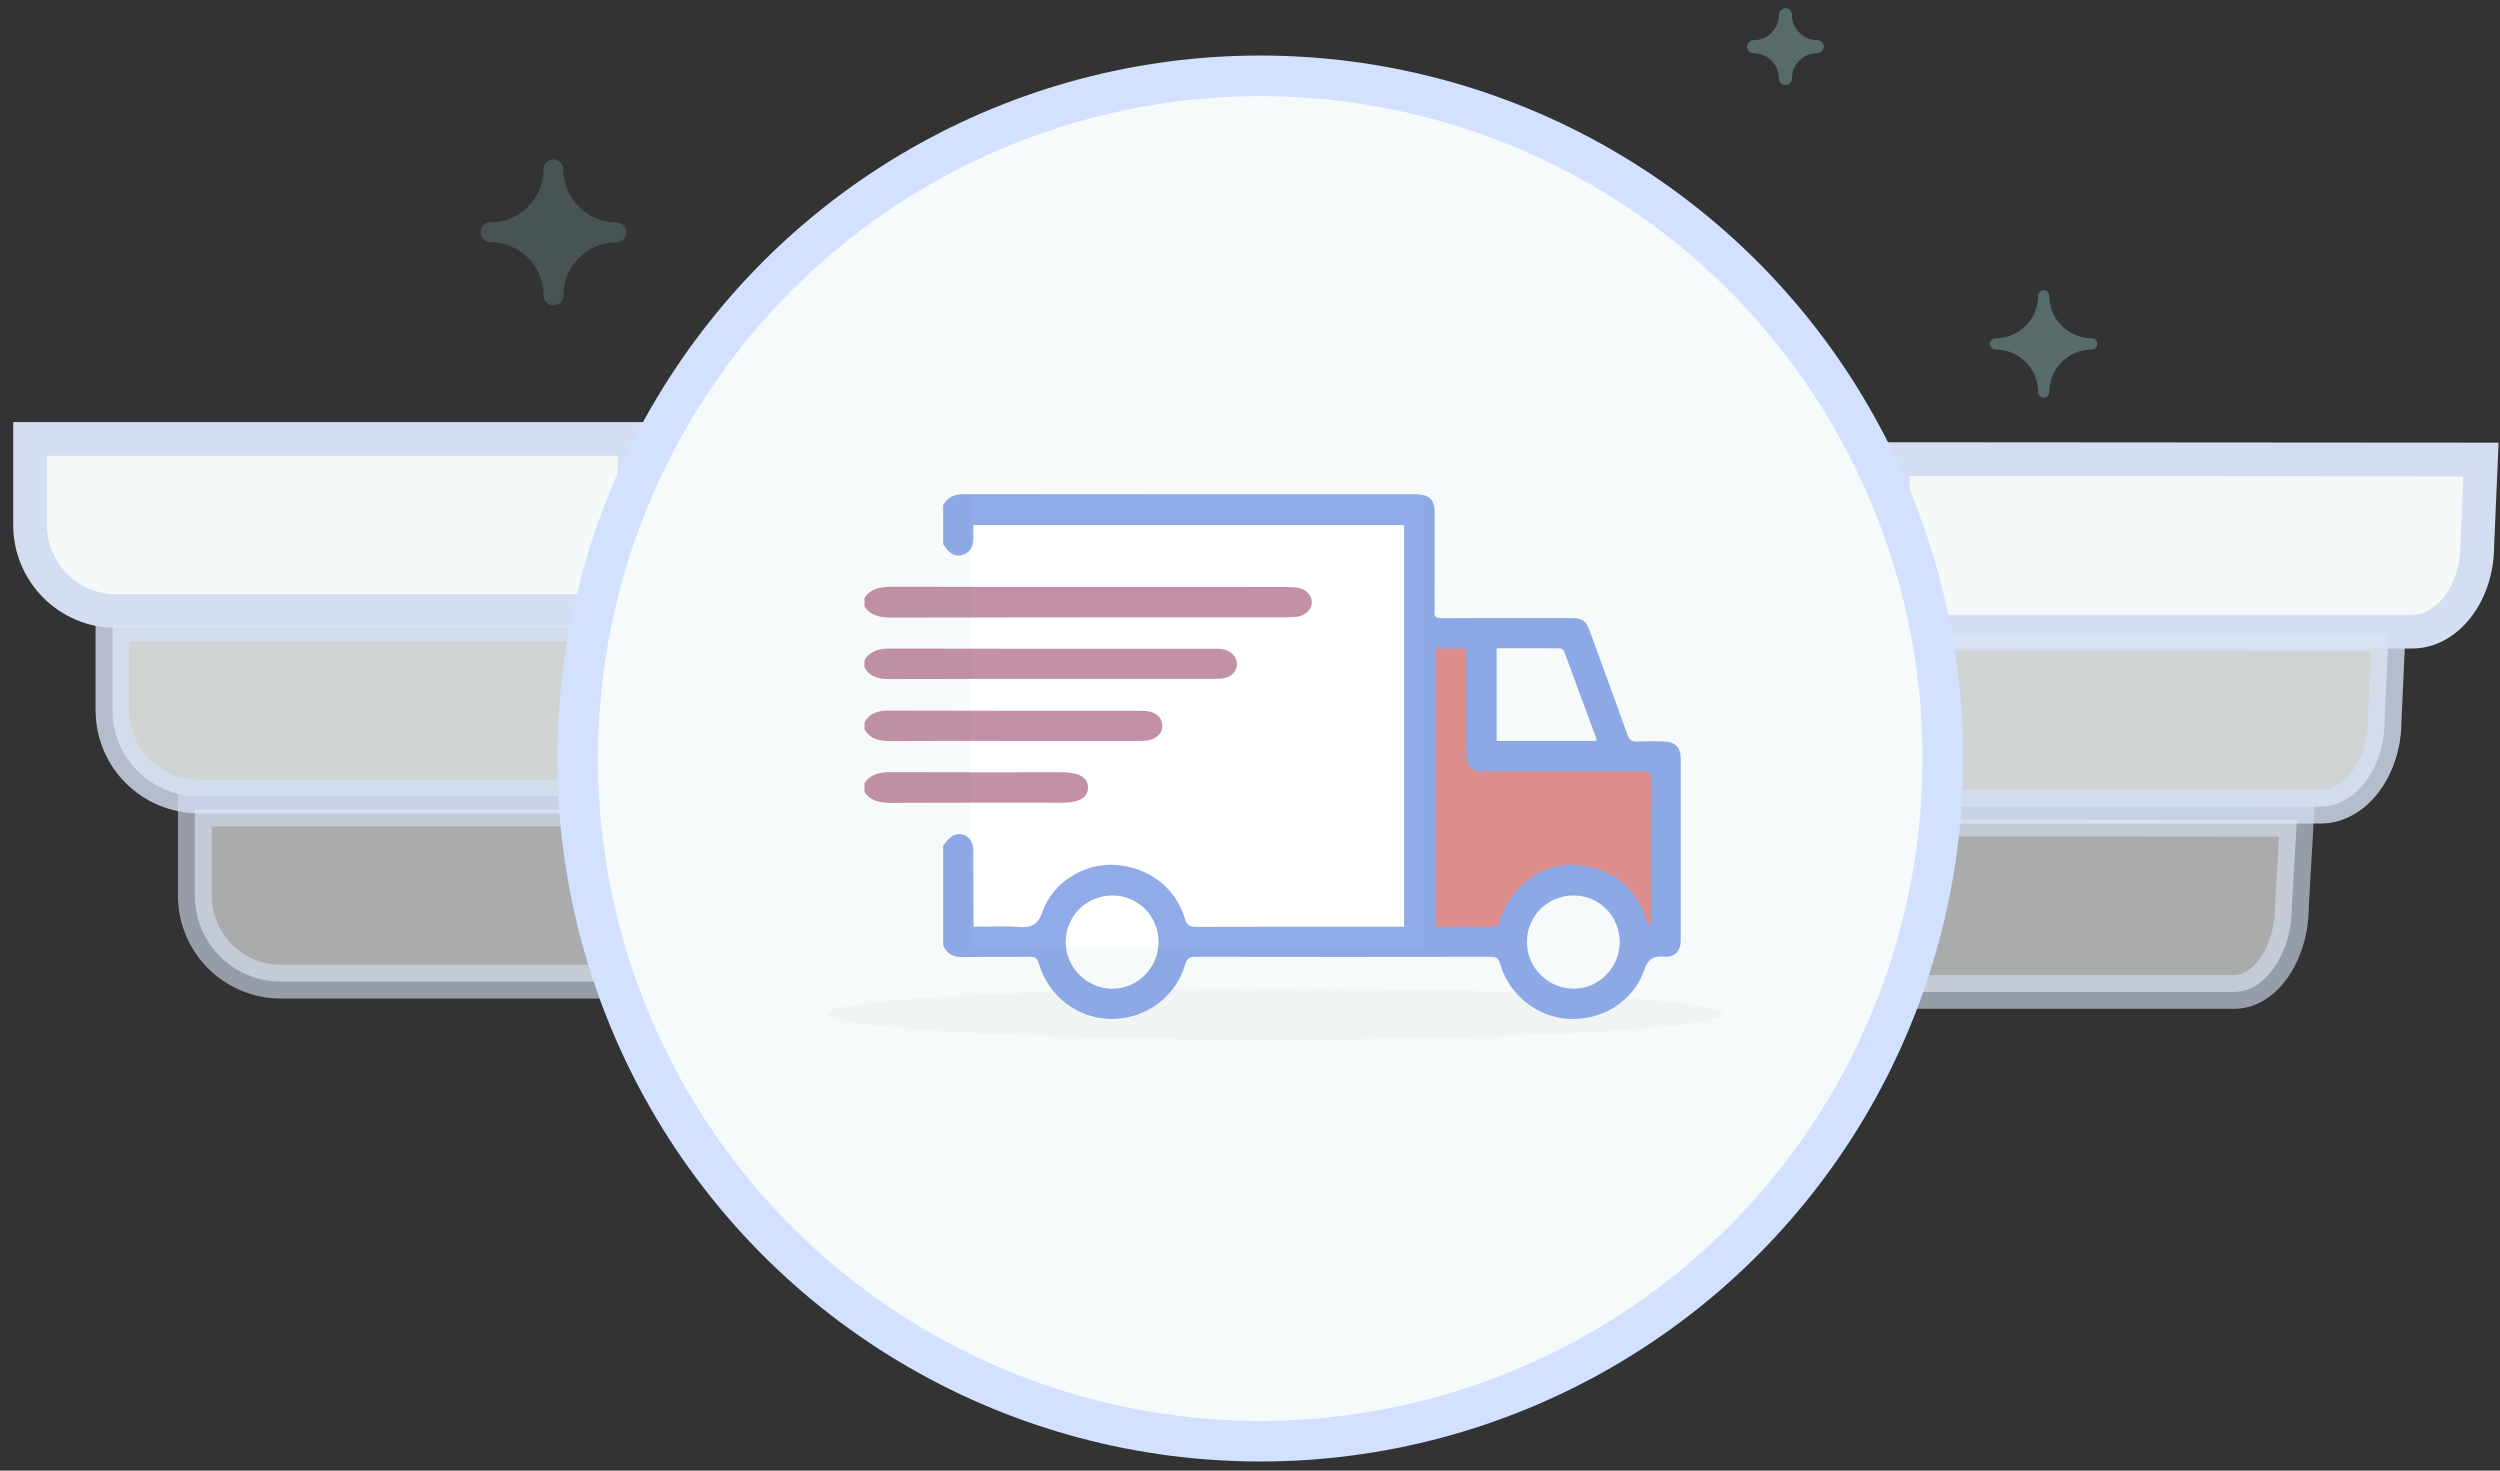
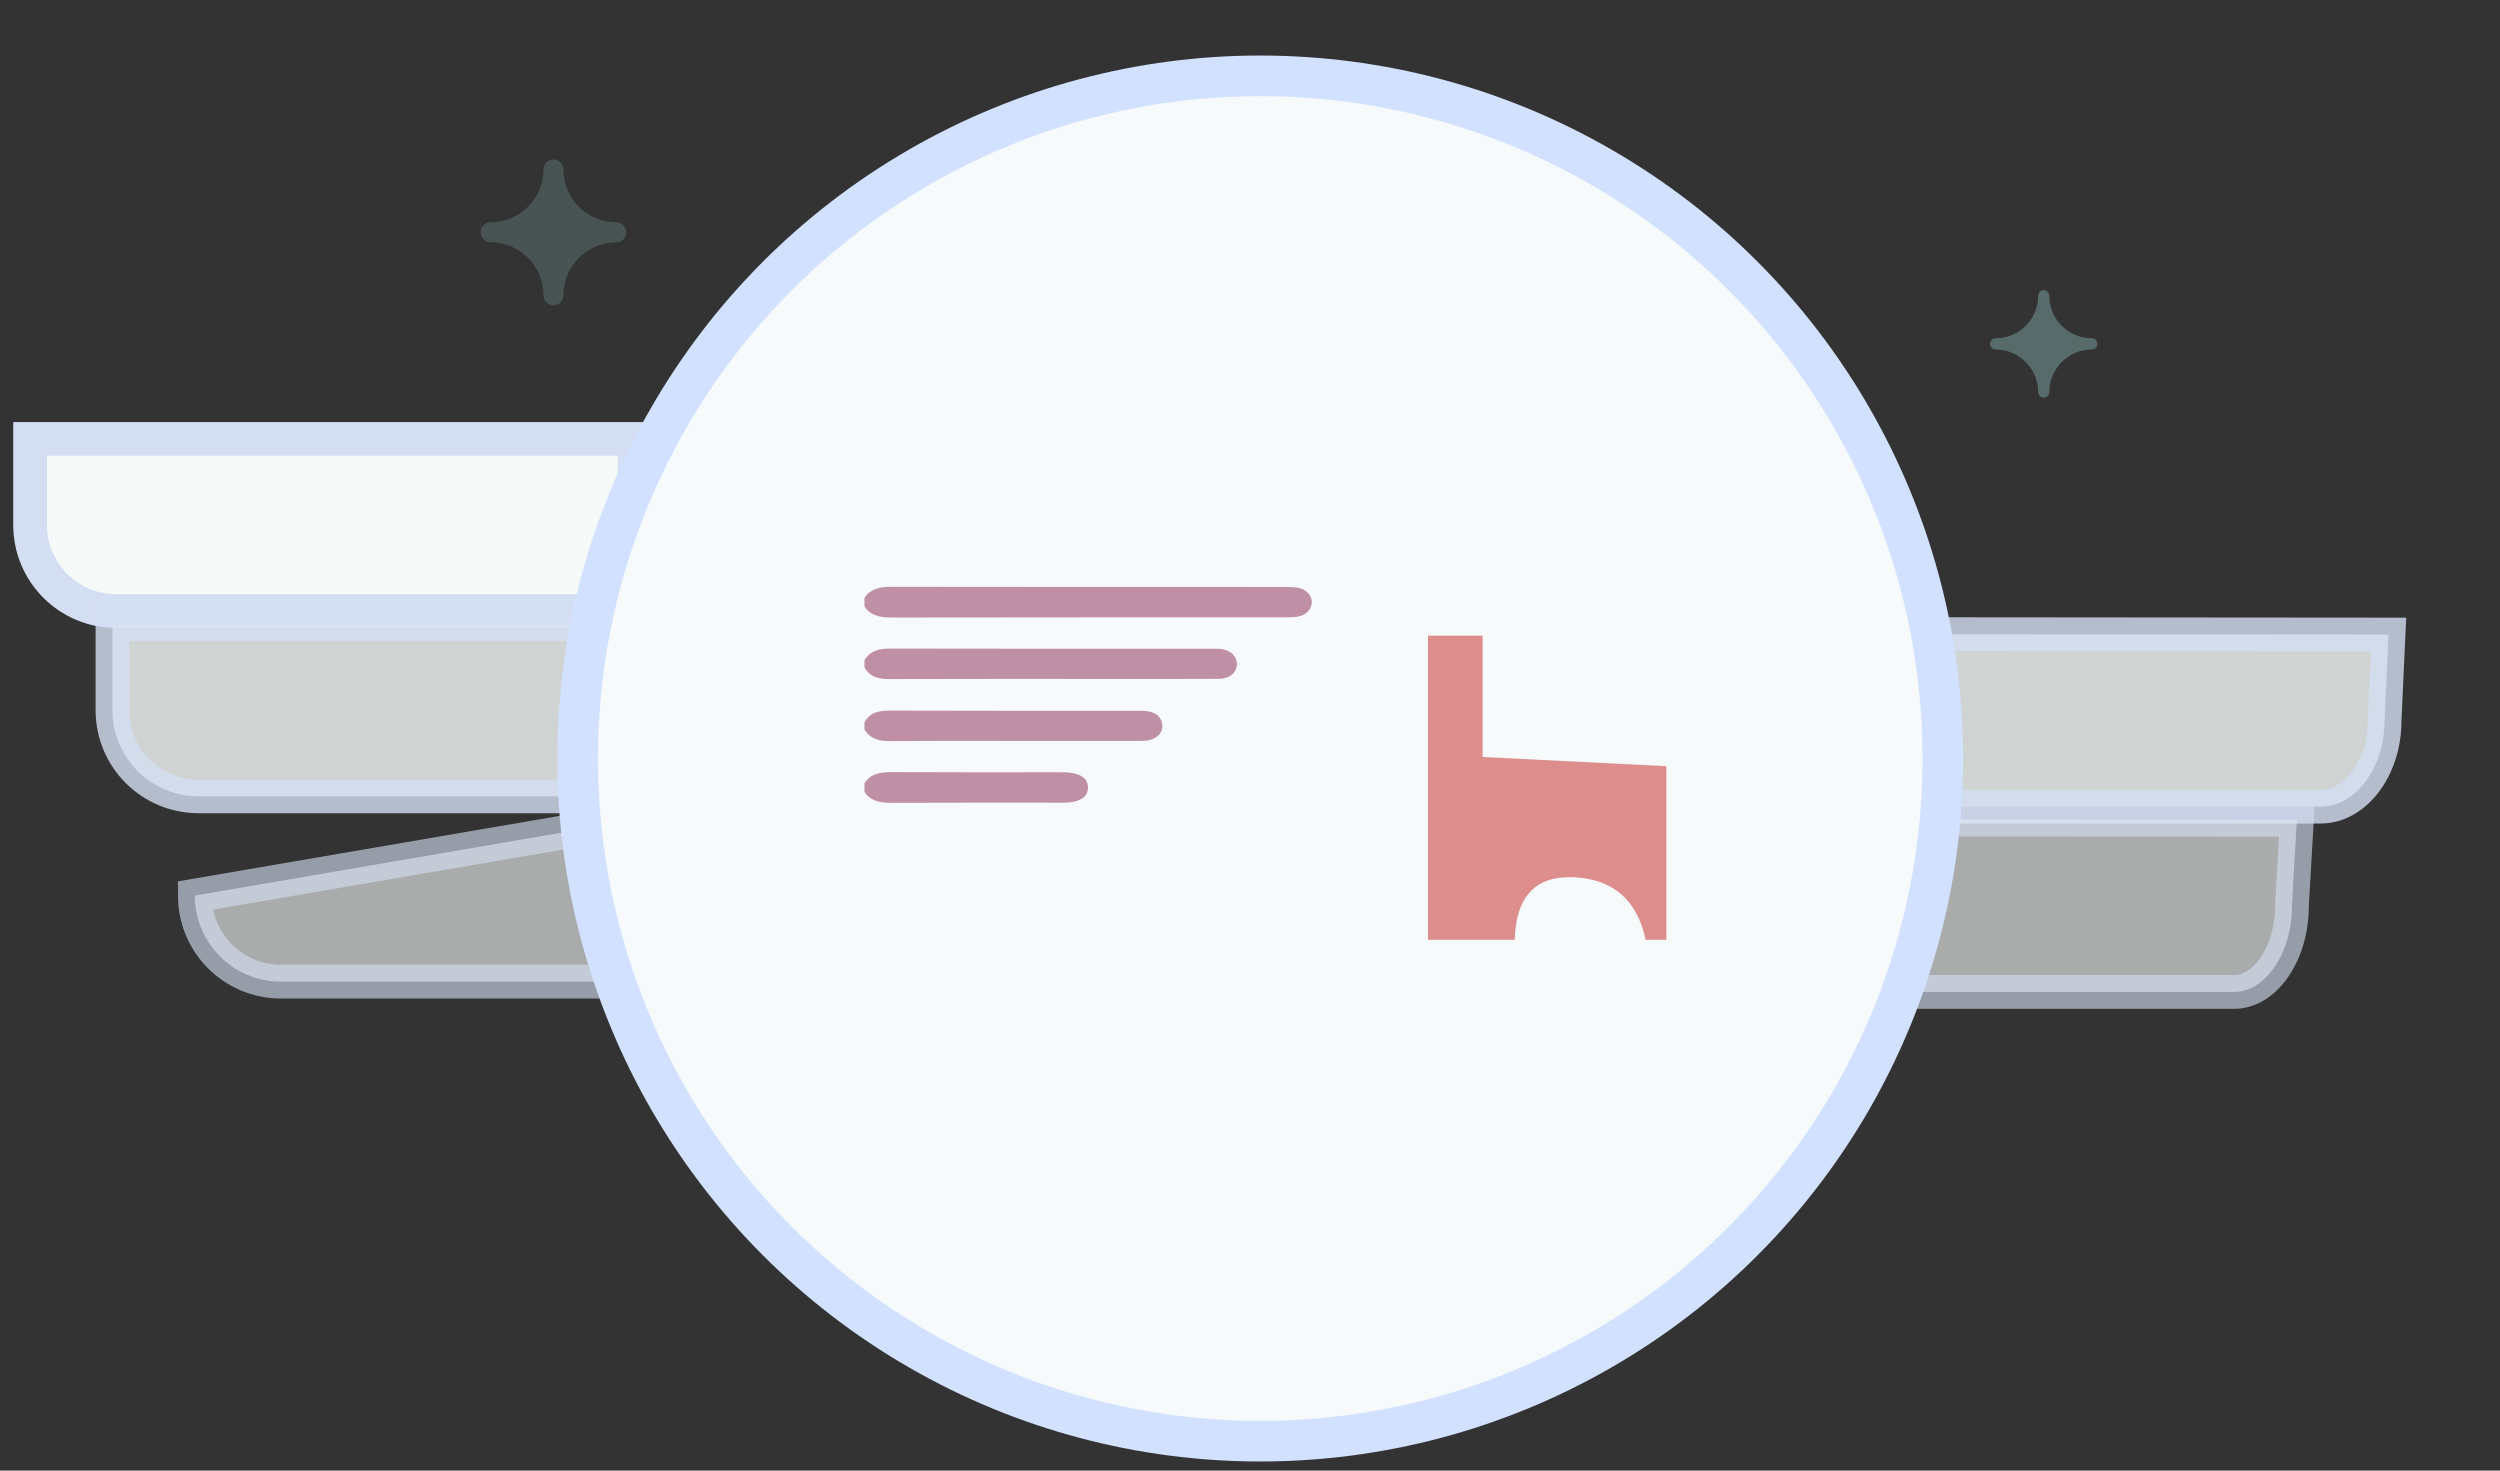
<svg xmlns="http://www.w3.org/2000/svg" width="170px" height="100px" viewBox="0 0 170 100" version="1.1">
  <rect x="0" y="0" width="170" height="100" fill="#333333" stroke="none" />
  <title>Group 4</title>
  <g id="Page-1" stroke="none" stroke-width="1" fill="none" fill-rule="evenodd">
    <g id="mobile-copy-11" transform="translate(-103, -433)">
      <g id="Group-4" transform="translate(85, 433)">
        <g id="Group">
          <g id="graphic_truck" transform="translate(18.9, 0)">
            <path d="M42.252,29.848 L42.252,41.552 L7,41.552 C5.384,41.552 3.921,40.897 2.862,39.838 C1.803,38.779 1.148,37.316 1.148,35.7 L1.148,35.7 L1.148,29.848 L42.252,29.848 Z" id="Rectangle" stroke="#D4DEF2" stroke-width="2.296" fill="#F5F9F8" />
            <path d="M43.652,42.448 L43.652,54.152 L12.6,54.152 C10.984,54.152 9.521,53.497 8.462,52.438 C7.403,51.379 6.748,49.916 6.748,48.3 L6.748,48.3 L6.748,42.448 L43.652,42.448 Z" id="Rectangle-Copy" stroke="#D4DEF2" stroke-width="2.296" fill="#F5F9F8" opacity="0.805" />
-             <path d="M46.452,55.048 L46.452,66.752 L18.2,66.752 C16.584,66.752 15.121,66.097 14.062,65.038 C13.003,63.979 12.348,62.516 12.348,60.9 L12.348,60.9 L12.348,55.048 L46.452,55.048 Z" id="Rectangle-Copy-2" stroke="#D4DEF2" stroke-width="2.296" fill="#F5F9F8" opacity="0.611" />
-             <path d="M127.848,31.22 L167.806,31.248 L167.552,37.1 C167.552,38.75 167.031,40.25 166.167,41.334 C165.386,42.313 164.317,42.952 163.115,42.952 L163.115,42.952 L127.594,42.952 L127.848,31.22 Z" id="Rectangle" stroke="#D4DEF2" stroke-width="2.296" fill="#F5F9F8" />
+             <path d="M46.452,55.048 L46.452,66.752 L18.2,66.752 C16.584,66.752 15.121,66.097 14.062,65.038 C13.003,63.979 12.348,62.516 12.348,60.9 L12.348,60.9 L46.452,55.048 Z" id="Rectangle-Copy-2" stroke="#D4DEF2" stroke-width="2.296" fill="#F5F9F8" opacity="0.611" />
            <path d="M127.848,43.12 L161.519,43.148 L161.252,49 C161.252,50.652 160.738,52.155 159.884,53.24 C159.118,54.213 158.071,54.852 156.891,54.852 L156.891,54.852 L127.581,54.852 L127.848,43.12 Z" id="Rectangle-Copy" stroke="#D4DEF2" stroke-width="2.296" fill="#F5F9F8" opacity="0.805" />
            <path d="M124.348,55.72 L155.288,55.748 L154.952,61.6 C154.952,63.266 154.477,64.781 153.684,65.876 C153.003,66.815 152.079,67.452 151.023,67.452 L151.023,67.452 L124.012,67.452 L124.348,55.72 Z" id="Rectangle-Copy-3" stroke="#D4DEF2" stroke-width="2.296" fill="#F5F9F8" opacity="0.611" />
            <g id="Group-2" transform="translate(25.2, 0)">
              <ellipse id="Oval" stroke="#D2E1FF" stroke-width="2.763" fill="#F6FAFB" cx="59.596" cy="51.579" rx="46.416" ry="46.421" />
              <path d="M116.142,23 C115.37,23 114.644,22.7 114.099,22.156 C113.554,21.612 113.254,20.887 113.254,20.115 C113.254,19.903 113.083,19.732 112.873,19.732 C112.663,19.732 112.493,19.903 112.493,20.115 C112.493,20.887 112.192,21.612 111.647,22.156 C111.102,22.7 110.377,23 109.604,23 C109.394,23 109.223,23.171 109.223,23.383 C109.223,23.595 109.394,23.766 109.604,23.766 C111.197,23.766 112.493,25.064 112.493,26.66 C112.493,26.871 112.663,27.043 112.873,27.043 C113.083,27.043 113.254,26.871 113.254,26.66 C113.254,25.064 114.55,23.766 116.142,23.766 C116.353,23.766 116.523,23.595 116.523,23.383 C116.523,23.171 116.353,23 116.142,23 L116.142,23 Z" id="Path" fill="#99CCCC" opacity="0.371" />
              <path d="M15.814,15.118 C13.827,15.118 12.21,13.503 12.21,11.519 C12.21,11.145 11.908,10.841 11.536,10.841 C11.163,10.841 10.861,11.145 10.861,11.519 C10.861,13.503 9.244,15.118 7.257,15.118 C6.884,15.118 6.582,15.422 6.582,15.796 C6.582,16.171 6.884,16.475 7.257,16.475 C9.244,16.475 10.861,18.094 10.861,20.084 C10.861,20.459 11.163,20.763 11.536,20.763 C11.908,20.763 12.21,20.459 12.21,20.084 C12.21,18.094 13.827,16.475 15.814,16.475 C16.187,16.475 16.489,16.171 16.489,15.796 C16.489,15.422 16.187,15.118 15.814,15.118 Z" id="Path" fill="#99CCCC" opacity="0.213" />
-               <path d="M93.143,3.618 C94.096,3.618 94.871,4.392 94.871,5.342 C94.871,5.586 95.067,5.785 95.31,5.785 C95.553,5.785 95.75,5.586 95.75,5.342 C95.75,4.389 96.525,3.613 97.478,3.613 C97.721,3.613 97.917,3.415 97.917,3.171 C97.917,2.926 97.721,2.728 97.478,2.728 C96.525,2.728 95.75,1.955 95.75,1.005 C95.75,0.76 95.553,0.562 95.31,0.562 C95.067,0.562 94.871,0.76 94.871,1.005 C94.871,1.958 94.096,2.734 93.143,2.734 C92.9,2.734 92.703,2.932 92.703,3.176 C92.703,3.421 92.9,3.618 93.143,3.618 Z" id="Path" fill="#99CCCC" opacity="0.371" />
            </g>
          </g>
          <g id="graphic_truck" transform="translate(0, 56)" />
        </g>
-         <rect id="Rectangle" fill="#FFFFFF" x="84" y="33.6" width="30.8" height="30.8" />
        <g id="Group-11" opacity="0.531" transform="translate(74.2, 33.6)">
-           <ellipse id="Oval" fill="#D8D8D8" opacity="0.311" cx="30.45" cy="35.35" rx="30.45" ry="1.75" />
          <path d="M40.906,9.627 L44.62,9.627 L44.62,17.877 L57.112,18.501 L57.112,30.306 L55.703,30.306 C55.133,27.622 53.528,26.206 50.889,26.058 C48.25,25.909 46.887,27.325 46.8,30.306 L40.906,30.306 L40.906,9.627 Z" id="Path-2" fill="#C62B29" />
-           <path d="M53.94,30.469 C53.943,28.687 52.547,27.284 50.781,27.291 C49.038,27.299 47.638,28.696 47.627,30.438 C47.616,32.176 49.061,33.631 50.801,33.634 C52.517,33.638 53.938,32.205 53.94,30.469 L53.94,30.469 Z M22.581,30.456 C22.576,28.674 21.176,27.278 19.408,27.291 C17.668,27.305 16.27,28.71 16.267,30.451 C16.265,32.19 17.717,33.641 19.454,33.634 C21.173,33.628 22.585,32.192 22.581,30.456 L22.581,30.456 Z M45.57,16.785 L52.372,16.785 C52.357,16.689 52.357,16.622 52.335,16.564 C51.619,14.632 50.896,12.704 50.19,10.769 C50.095,10.508 49.936,10.479 49.706,10.48 C48.515,10.486 47.324,10.482 46.133,10.482 C45.946,10.482 45.759,10.482 45.57,10.482 L45.57,16.785 Z M41.386,10.501 L41.386,29.418 C42.675,29.418 43.929,29.404 45.182,29.427 C45.553,29.434 45.704,29.333 45.814,28.955 C46.483,26.647 48.76,25.03 51.022,25.217 C53.419,25.415 55.11,26.787 55.83,29.113 C55.857,29.202 55.911,29.283 55.952,29.368 C55.985,29.359 56.018,29.351 56.052,29.343 L56.052,28.865 C56.051,25.733 56.038,22.6 56.065,19.468 C56.069,18.942 55.897,18.855 55.425,18.858 C51.866,18.876 48.308,18.868 44.75,18.865 C43.844,18.865 43.51,18.529 43.508,17.623 C43.505,15.425 43.506,13.228 43.505,11.031 L43.505,10.501 L41.386,10.501 Z M7.933,23.888 C8.155,23.66 8.337,23.354 8.604,23.22 C9.278,22.882 9.981,23.399 9.987,24.21 C9.998,25.768 9.992,27.327 9.994,28.886 C9.995,29.045 10.009,29.205 10.019,29.419 C11.044,29.419 12.039,29.365 13.026,29.435 C13.888,29.495 14.359,29.342 14.699,28.377 C15.407,26.365 17.567,25.087 19.605,25.212 C21.893,25.354 23.749,26.754 24.377,28.879 C24.513,29.339 24.717,29.428 25.153,29.427 C29.562,29.411 33.971,29.418 38.381,29.419 C38.671,29.419 38.961,29.419 39.28,29.419 L39.28,2.107 L9.991,2.107 C9.991,2.414 9.993,2.702 9.991,2.99 C9.989,3.62 9.726,4.011 9.217,4.148 C8.759,4.271 8.329,4.042 8.027,3.517 C8.004,3.476 7.965,3.444 7.933,3.409 L7.933,0.75 C8.252,0.171 8.749,-0.001 9.392,3.67407186e-05 C19.549,0.013 29.706,0.01 39.863,0.011 C39.961,0.011 40.059,0.009 40.157,0.012 C40.989,0.033 41.35,0.392 41.352,1.222 C41.355,3.306 41.352,5.389 41.351,7.473 C41.351,7.637 41.367,7.803 41.347,7.965 C41.302,8.336 41.458,8.44 41.82,8.438 C43.812,8.422 45.804,8.43 47.796,8.43 C48.759,8.43 49.723,8.428 50.686,8.431 C51.386,8.433 51.646,8.612 51.89,9.277 C52.751,11.629 53.617,13.978 54.456,16.337 C54.589,16.71 54.756,16.85 55.153,16.825 C55.755,16.787 56.361,16.809 56.965,16.818 C57.675,16.828 58.088,17.238 58.089,17.958 C58.094,22.092 58.095,26.227 58.089,30.361 C58.088,31.061 57.681,31.509 56.995,31.452 C56.231,31.39 55.871,31.589 55.592,32.395 C54.86,34.509 52.735,35.795 50.471,35.684 C48.341,35.58 46.402,34.042 45.809,31.935 C45.701,31.55 45.54,31.461 45.173,31.462 C38.478,31.472 31.783,31.475 25.087,31.462 C24.669,31.461 24.51,31.588 24.391,31.992 C23.731,34.228 21.692,35.704 19.348,35.688 C17.104,35.672 15.066,34.128 14.448,31.927 C14.338,31.536 14.166,31.457 13.805,31.462 C12.319,31.48 10.833,31.447 9.347,31.483 C8.684,31.499 8.202,31.311 7.933,30.682 L7.933,23.888 Z" id="Fill-1" fill="#2D60D1" />
          <path d="M2.585,7.052 C2.985,6.449 3.613,6.3 4.413,6.302 C13.326,6.318 22.238,6.312 31.15,6.314 C31.446,6.314 31.748,6.317 32.036,6.362 C32.605,6.452 33.001,6.874 33.003,7.348 C33.005,7.821 32.609,8.242 32.036,8.333 C31.748,8.379 31.446,8.38 31.15,8.38 C22.238,8.382 13.326,8.376 4.413,8.392 C3.613,8.393 2.983,8.247 2.585,7.642 L2.585,7.052 Z" id="Fill-3" fill="#8E3058" />
          <path d="M2.585,11.285 C2.944,10.688 3.523,10.501 4.322,10.503 C11.607,10.522 18.892,10.514 26.177,10.515 C26.375,10.515 26.575,10.505 26.771,10.521 C27.459,10.579 27.922,11.016 27.908,11.582 C27.894,12.147 27.407,12.556 26.687,12.56 C24.47,12.571 22.253,12.567 20.036,12.567 C14.77,12.567 9.504,12.555 4.239,12.576 C3.446,12.579 2.904,12.374 2.585,11.778 L2.585,11.285 Z" id="Fill-5" fill="#8E3058" />
          <path d="M2.585,15.519 C2.904,14.922 3.447,14.718 4.239,14.721 C9.961,14.742 15.683,14.732 21.405,14.733 C22.172,14.733 22.623,14.973 22.786,15.45 C23.032,16.168 22.454,16.776 21.49,16.78 C19.292,16.789 17.094,16.784 14.897,16.784 C11.372,16.784 7.848,16.768 4.324,16.794 C3.524,16.799 2.945,16.608 2.585,16.011 L2.585,15.519 Z" id="Fill-7" fill="#8E3058" />
          <path d="M2.585,19.654 C2.98,19.045 3.617,18.901 4.413,18.906 C8.292,18.926 12.172,18.915 16.051,18.915 C17.183,18.916 17.78,19.275 17.783,19.951 C17.785,20.626 17.189,20.984 16.051,20.984 C12.171,20.985 8.292,20.973 4.413,20.994 C3.618,20.998 2.979,20.856 2.585,20.245 L2.585,19.654 Z" id="Fill-9" fill="#8E3058" />
        </g>
      </g>
    </g>
  </g>
</svg>